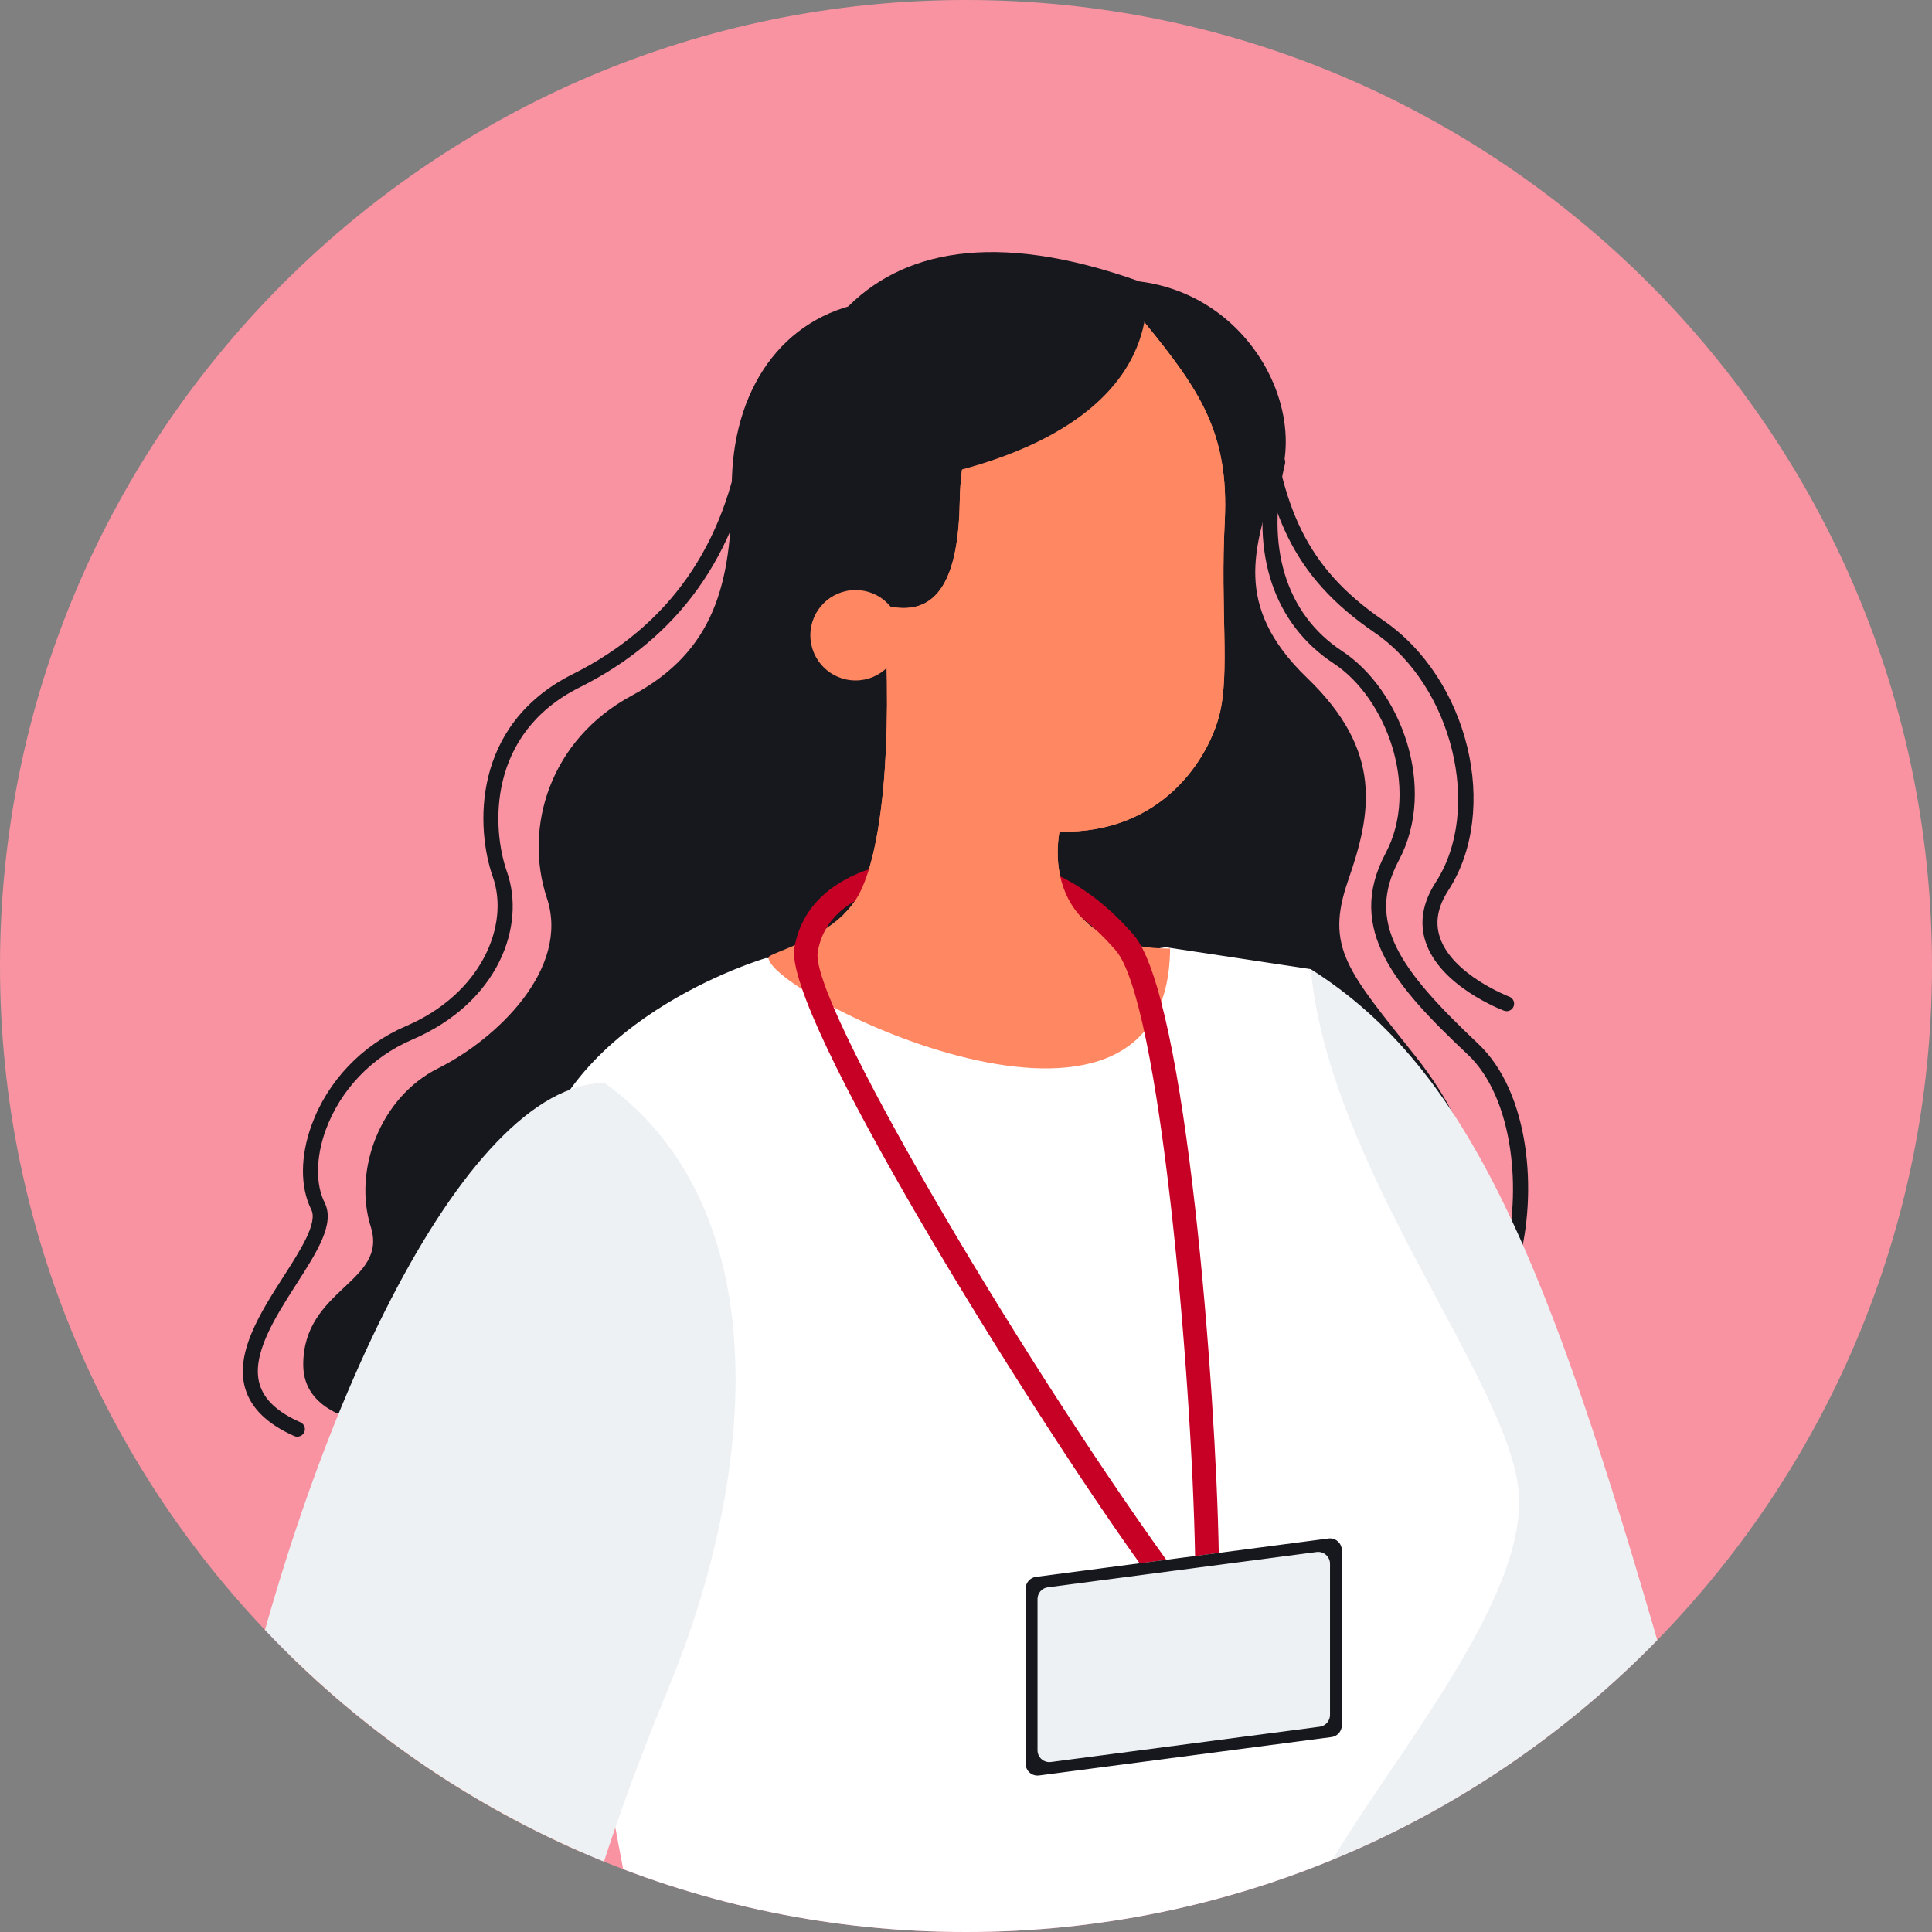
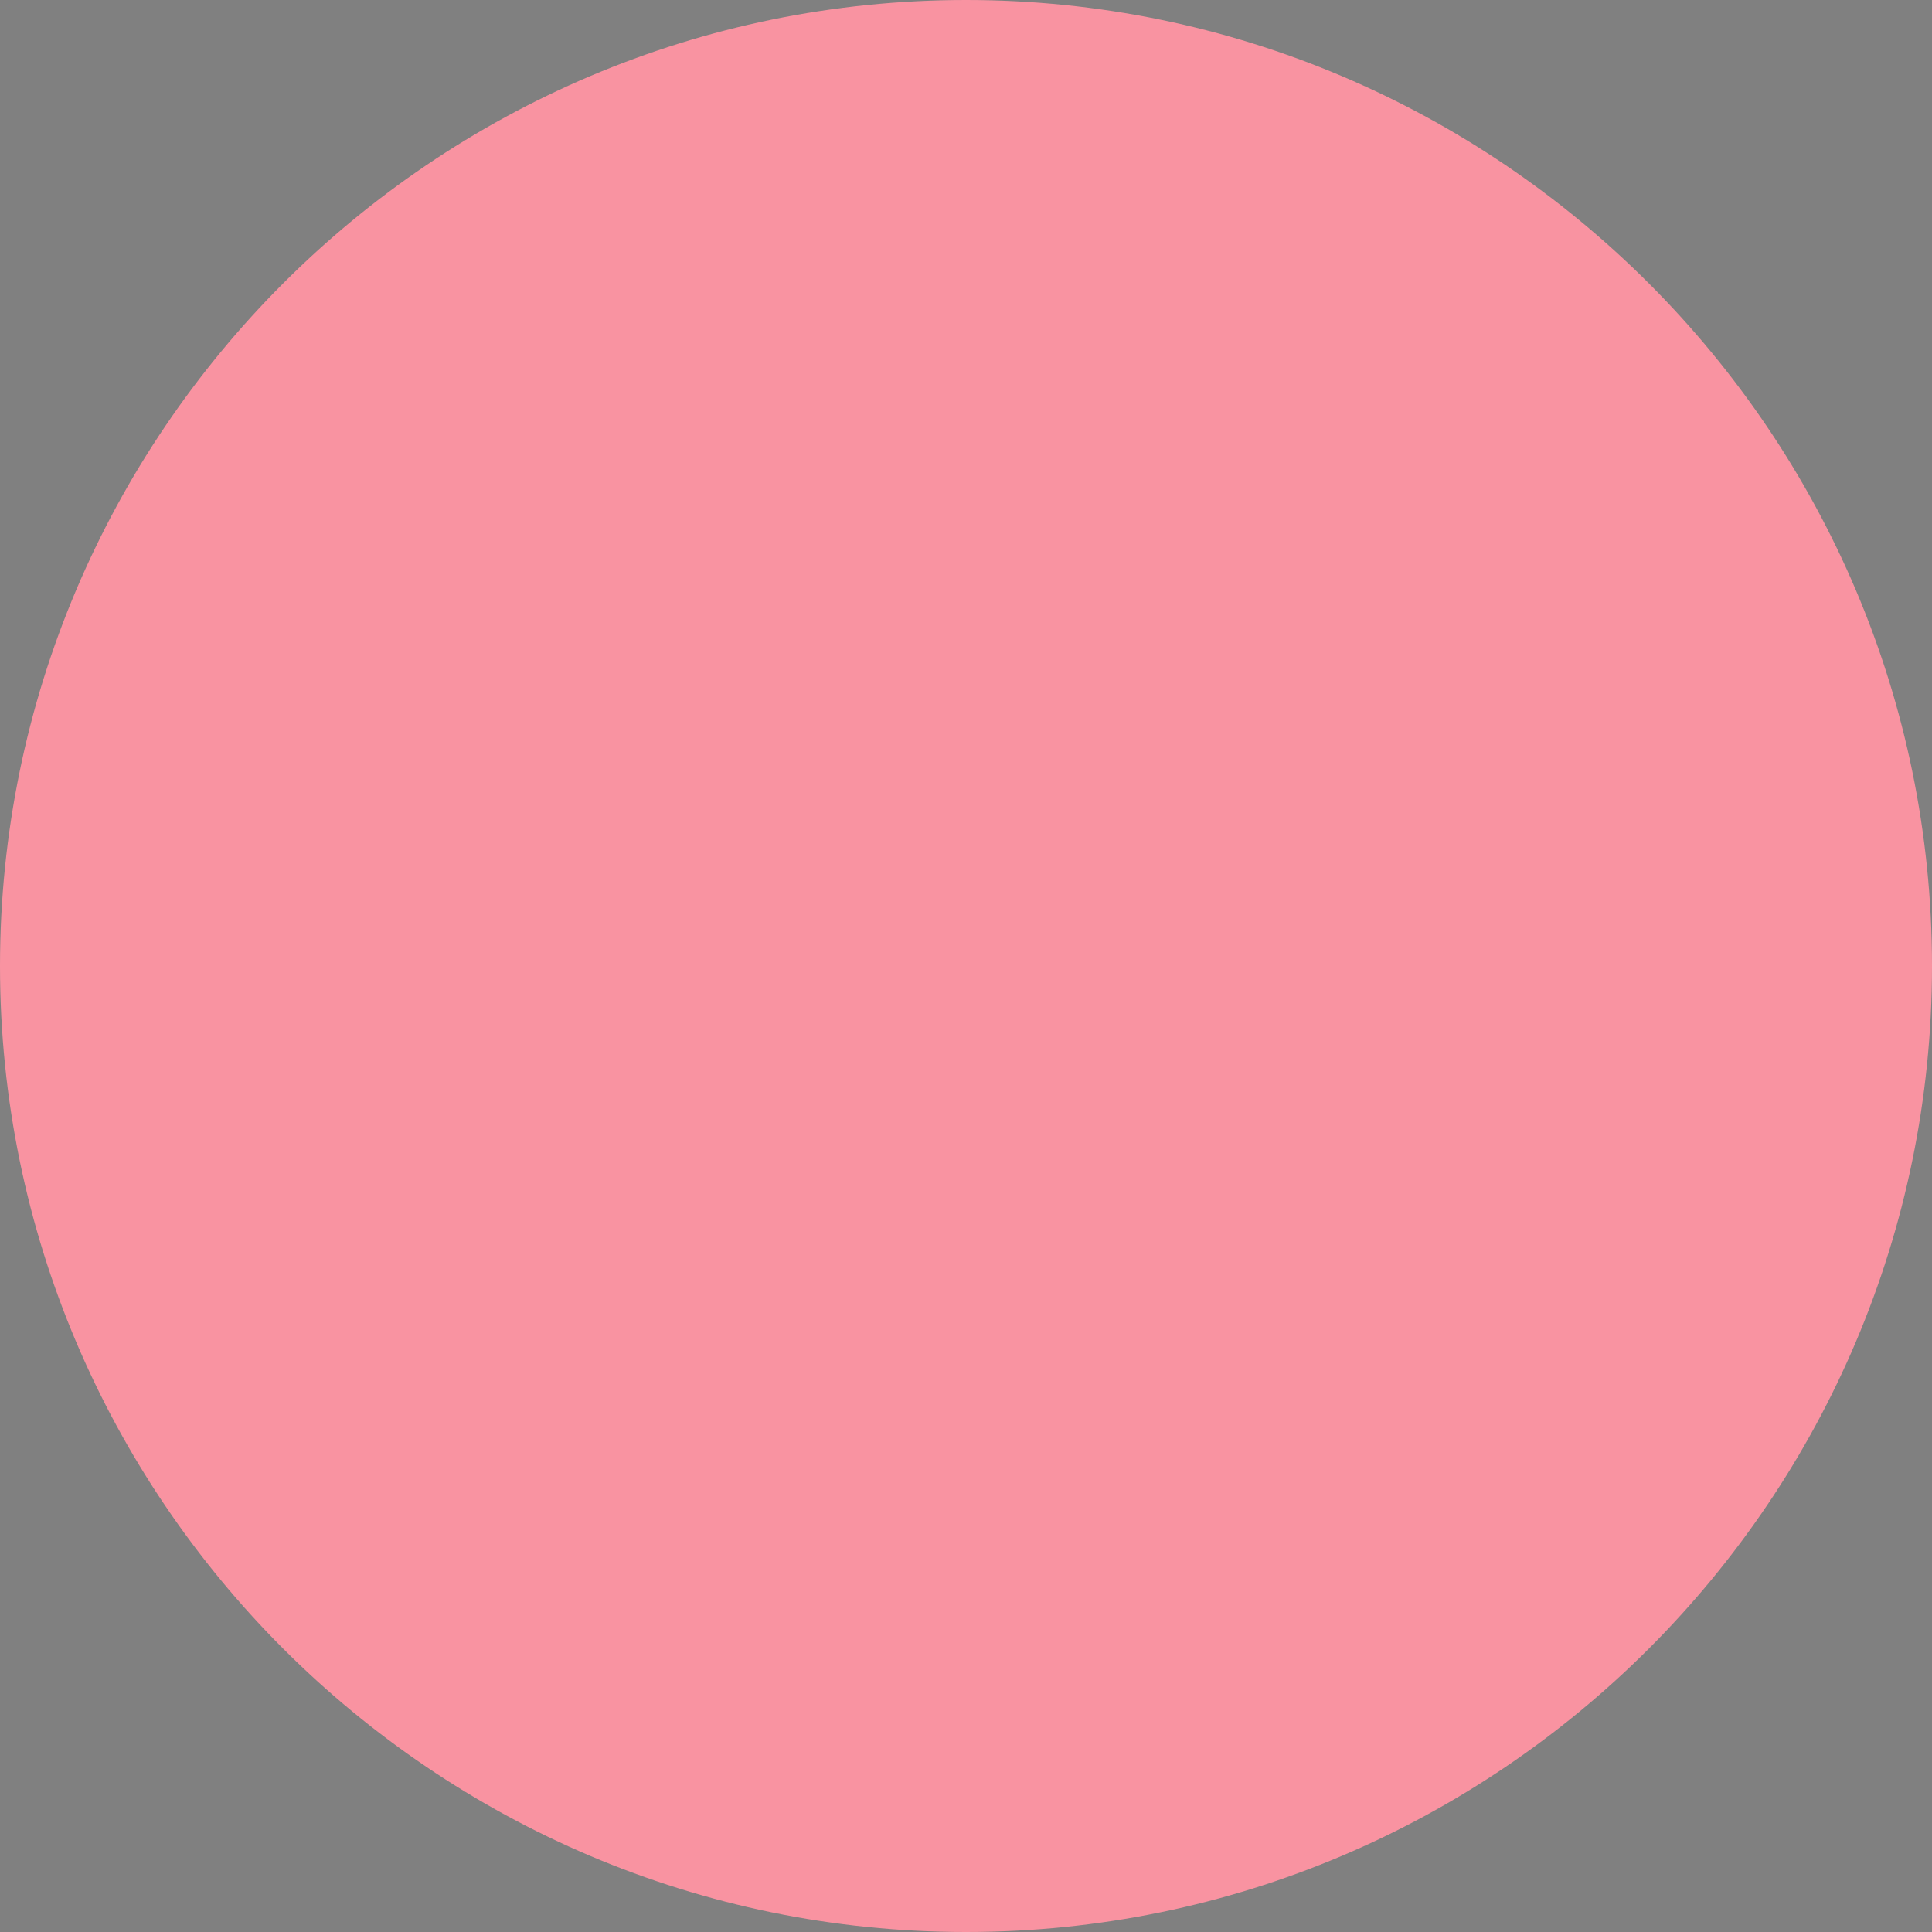
<svg xmlns="http://www.w3.org/2000/svg" id="b" data-name="レイヤー_2" viewBox="0 0 90 90">
  <rect x="0" y="0" width="90" height="90" fill="#808080" stroke="none" />
  <defs>
    <clipPath id="d">
-       <path d="M45,90C20.187,90,0,69.813,0,45S20.187,0,45,0s45,20.187,45,45-20.187,45-45,45Z" style="fill: #f993a1;" />
-     </clipPath>
+       </clipPath>
  </defs>
  <g id="c" data-name="Design">
    <g>
      <path d="M45,90C20.187,90,0,69.813,0,45S20.187,0,45,0s45,20.187,45,45-20.187,45-45,45Z" style="fill: #f993a1;" />
      <g style="clip-path: url(#d);">
        <g>
          <path d="M13.853,66.929c-.047,0-.096-.01-.141-.03-1.241-.548-2.009-1.288-2.283-2.199-.504-1.673.714-3.573,1.788-5.25.783-1.222,1.592-2.485,1.282-3.106-.522-1.044-.515-2.483.021-3.947.75-2.047,2.35-3.723,4.392-4.598,3.533-1.514,4.833-4.72,4.047-6.946-.788-2.231-1.022-7.078,3.728-9.453,4.464-2.232,7.115-6.008,7.878-11.223.026-.179.188-.308.364-.299l24.611,1.299c.104.005.2.057.262.141s.084.19.059.291c-.937,3.813.031,6.99,2.655,8.717,2.739,1.802,4.454,6.356,2.647,9.754-1.525,2.866-.025,5.036,3.691,8.537,2.422,2.282,2.78,6.965,1.886,10.213-.551,2.003-1.498,3.249-2.665,3.508-.19.041-.375-.078-.417-.266-.042-.188.077-.375.265-.417.876-.195,1.677-1.321,2.142-3.012.851-3.093.451-7.5-1.691-9.519-3.327-3.135-5.722-5.816-3.829-9.374,1.609-3.026.025-7.238-2.413-8.842-2.791-1.836-3.889-5.121-3.045-9.057l-23.88-1.261c-.858,5.292-3.618,9.137-8.208,11.432-4.313,2.157-4.098,6.565-3.382,8.595.88,2.494-.374,6.082-4.43,7.82-1.865.8-3.327,2.329-4.011,4.196-.463,1.265-.483,2.534-.052,3.394.488.976-.349,2.283-1.319,3.795-.992,1.55-2.118,3.307-1.707,4.672.216.717.836,1.293,1.897,1.761.177.078.257.285.178.461-.057.131-.186.208-.319.208Z" style="fill: #17171e;" />
          <path d="M70.185,47.103c-.041,0-.083-.007-.123-.022-.122-.045-2.973-1.14-3.652-3.204-.297-.901-.138-1.837.474-2.782,2.19-3.385.781-9.142-2.844-11.622-3.917-2.68-4.966-5.637-5.618-10.497-.026-.191.108-.367.3-.393.188-.026.367.108.392.3.626,4.654,1.62,7.481,5.32,10.013,3.981,2.724,5.457,8.837,3.036,12.579-.497.769-.628,1.483-.397,2.184.576,1.75,3.208,2.758,3.234,2.769.181.068.272.27.204.45-.052.14-.186.226-.327.226Z" style="fill: #17171e;" />
          <path d="M65.947,49.215c-3.145-3.965-4.239-5.058-3.145-8.203,1.094-3.145,1.641-6.017-1.914-9.434-3.555-3.418-2.324-6.153-1.641-8.888l-18.868-8.614c-3.965.684-6.29,4.102-6.29,8.614,0,4.512-.82,7.656-4.649,9.708-3.828,2.051-5.059,6.152-3.965,9.434,1.094,3.281-2.324,6.562-5.059,7.93-2.735,1.367-3.965,4.785-3.145,7.383.82,2.597-3.145,2.871-3.145,6.426,0,3.555,6.563,2.871,6.563,2.871,4.512,1.641,46.898-3.281,47.855-6.426.957-3.145.547-6.837-2.598-10.802Z" style="fill: #17171e;" />
          <path d="M61.061,45.147c7.426,4.688,11.094,13.717,16.454,32.338,5.361,18.621,20.314,30.471,26.238,31.035l-1.693,9.31c-12.696-1.975-24.264-6.207-33.292-19.467-9.028-13.26-12.978-28.213-12.978-29.06,0-.846,5.27-24.156,5.27-24.156Z" style="fill: #edf1f4;" />
-           <path d="M54.304,44.125l6.758,1.022c.855,9.257,9.257,19.226,9.684,24.353.427,5.127-6.266,12.817-8.972,17.66-2.706,4.842-2.706,9.115-2.706,9.115h-28.341c0-1.282-6.836-33.041-5.982-40.874.855-7.833,10.931-10.77,10.931-10.77,0,0,10.182.801,18.628-.505Z" style="fill: #fff;" />
+           <path d="M54.304,44.125c.855,9.257,9.257,19.226,9.684,24.353.427,5.127-6.266,12.817-8.972,17.66-2.706,4.842-2.706,9.115-2.706,9.115h-28.341c0-1.282-6.836-33.041-5.982-40.874.855-7.833,10.931-10.77,10.931-10.77,0,0,10.182.801,18.628-.505Z" style="fill: #fff;" />
          <g>
            <path d="M43.937,35.262c-6.048,1.055-9.564-4.571-7.806-9.001-.492-9.072,3.376-18.003,16.948-13.151,6.751.844,9.353,9.775,3.797,12.096-7.384,6.54-12.94,10.056-12.94,10.056Z" style="fill: #17171e;" />
            <path d="M49.352,38.743c-.422,2.532.713,5.445,5.156,5.445-.105,11.393-18.764,2.097-18.711.41,0-.211,3.059-.897,4.167-2.848,1.108-1.952,1.635-6.909,1.213-13.555,2.584.686,3.481-1.371,3.534-4.905.053-3.534,1.741-9.177,8.597-8.281,2.584,3.165,3.956,5.169,3.745,9.283-.211,4.114.246,7.032-.246,9.001-.487,1.947-2.602,5.556-7.454,5.45Z" style="fill: #ff8762;" />
            <path d="M37.749,29.592c0,1.163.943,2.106,2.106,2.106,1.163,0,2.106-.943,2.106-2.106s-.943-2.106-2.106-2.106c-1.163,0-2.106.943-2.106,2.106Z" style="fill: #ff8762;" />
          </g>
          <g>
            <path d="M13.59,76.807s-3.597,11.883-3.379,22.348c.218,10.465,5.015,24.855,5.015,26.381.218,4.36,3.815,6.65,6.432,6.323,2.616-.327,4.306-.654,4.578-.054.327.927,2.071,2.344,2.889,2.126.981.6,1.635.273,1.635.273.709.491,1.363-.218,1.363-.218,0,0,0-2.235-.218-2.671-.218-.436-.709-1.853-.709-1.853,0,0,1.145,1.036,1.199,1.581.055.545-.109,2.289.654,2.453.545-1.635.382-3.052.327-3.815-.054-.763-1.799-3.488-3.27-3.761-1.472-.273-7.413-.164-7.849-.709-.436-.545,1.363-26.926,1.853-29.379.491-2.453,5.396-16.516,5.396-16.516l-15.916-2.507Z" style="fill: #ff8762;" />
            <path d="M28.172,50.453c8.081,5.808,7.071,18.182,3.03,28.03-4.04,9.848-7.323,19.95-7.323,39.141-7.828,1.515-10.859.505-10.859.505,0,0-6.061-17.424-2.525-34.596,3.535-17.172,11.111-33.081,17.677-33.081Z" style="fill: #edf1f4;" />
          </g>
-           <path d="M56.775,72.34c-.127-7.512-1.509-25.951-3.964-28.786-2.146-2.479-4.664-3.689-7.696-3.698h-.066c-6.023,0-7.7,2.333-8.044,4.294-.533,3.042,10.823,21.331,16.085,28.674l1.239-.163c-6.963-9.693-16.632-26.066-16.237-28.32.394-2.245,2.733-3.382,6.954-3.382h.066c2.732.009,4.914,1.062,6.866,3.317,2.04,2.356,3.54,19.695,3.694,28.21l1.103-.145Z" style="fill: #c70025;" />
          <path d="M62.028,80.919l-13.626,1.789c-.33.043-.623-.214-.623-.547v-8.157c0-.277.205-.511.479-.547l13.626-1.789c.33-.043.623.214.623.547v8.157c0,.277-.205.511-.479.547Z" style="fill: #17171e;" />
          <path d="M48.811,73.942l12.523-1.644c.33-.043.623.214.623.547v7.045c0,.277-.205.511-.479.547l-12.523,1.644c-.33.043-.623-.214-.623-.547v-7.045c0-.277.205-.511.479-.547Z" style="fill: #edf1f4;" />
          <path d="M39.304,42.591c.256-.25.483-.53.66-.842,1.108-1.952,1.635-6.909,1.213-13.555,2.584.686,3.481-1.371,3.534-4.905.053-3.534,1.741-9.177,8.597-8.281,2.584,3.165,3.956,5.169,3.745,9.283-.211,4.114.246,7.032-.246,9.001-.487,1.947-2.602,5.556-7.454,5.45-.255,1.533.06,3.205,1.333,4.286" style="fill: #ff8762;" />
          <path d="M53.308,15.008c-1.308,6.588-12.109,7.545-12.109,7.545l1.777-8.204,7.93-.684,2.401,1.342Z" style="fill: #17171e;" />
        </g>
      </g>
    </g>
  </g>
</svg>